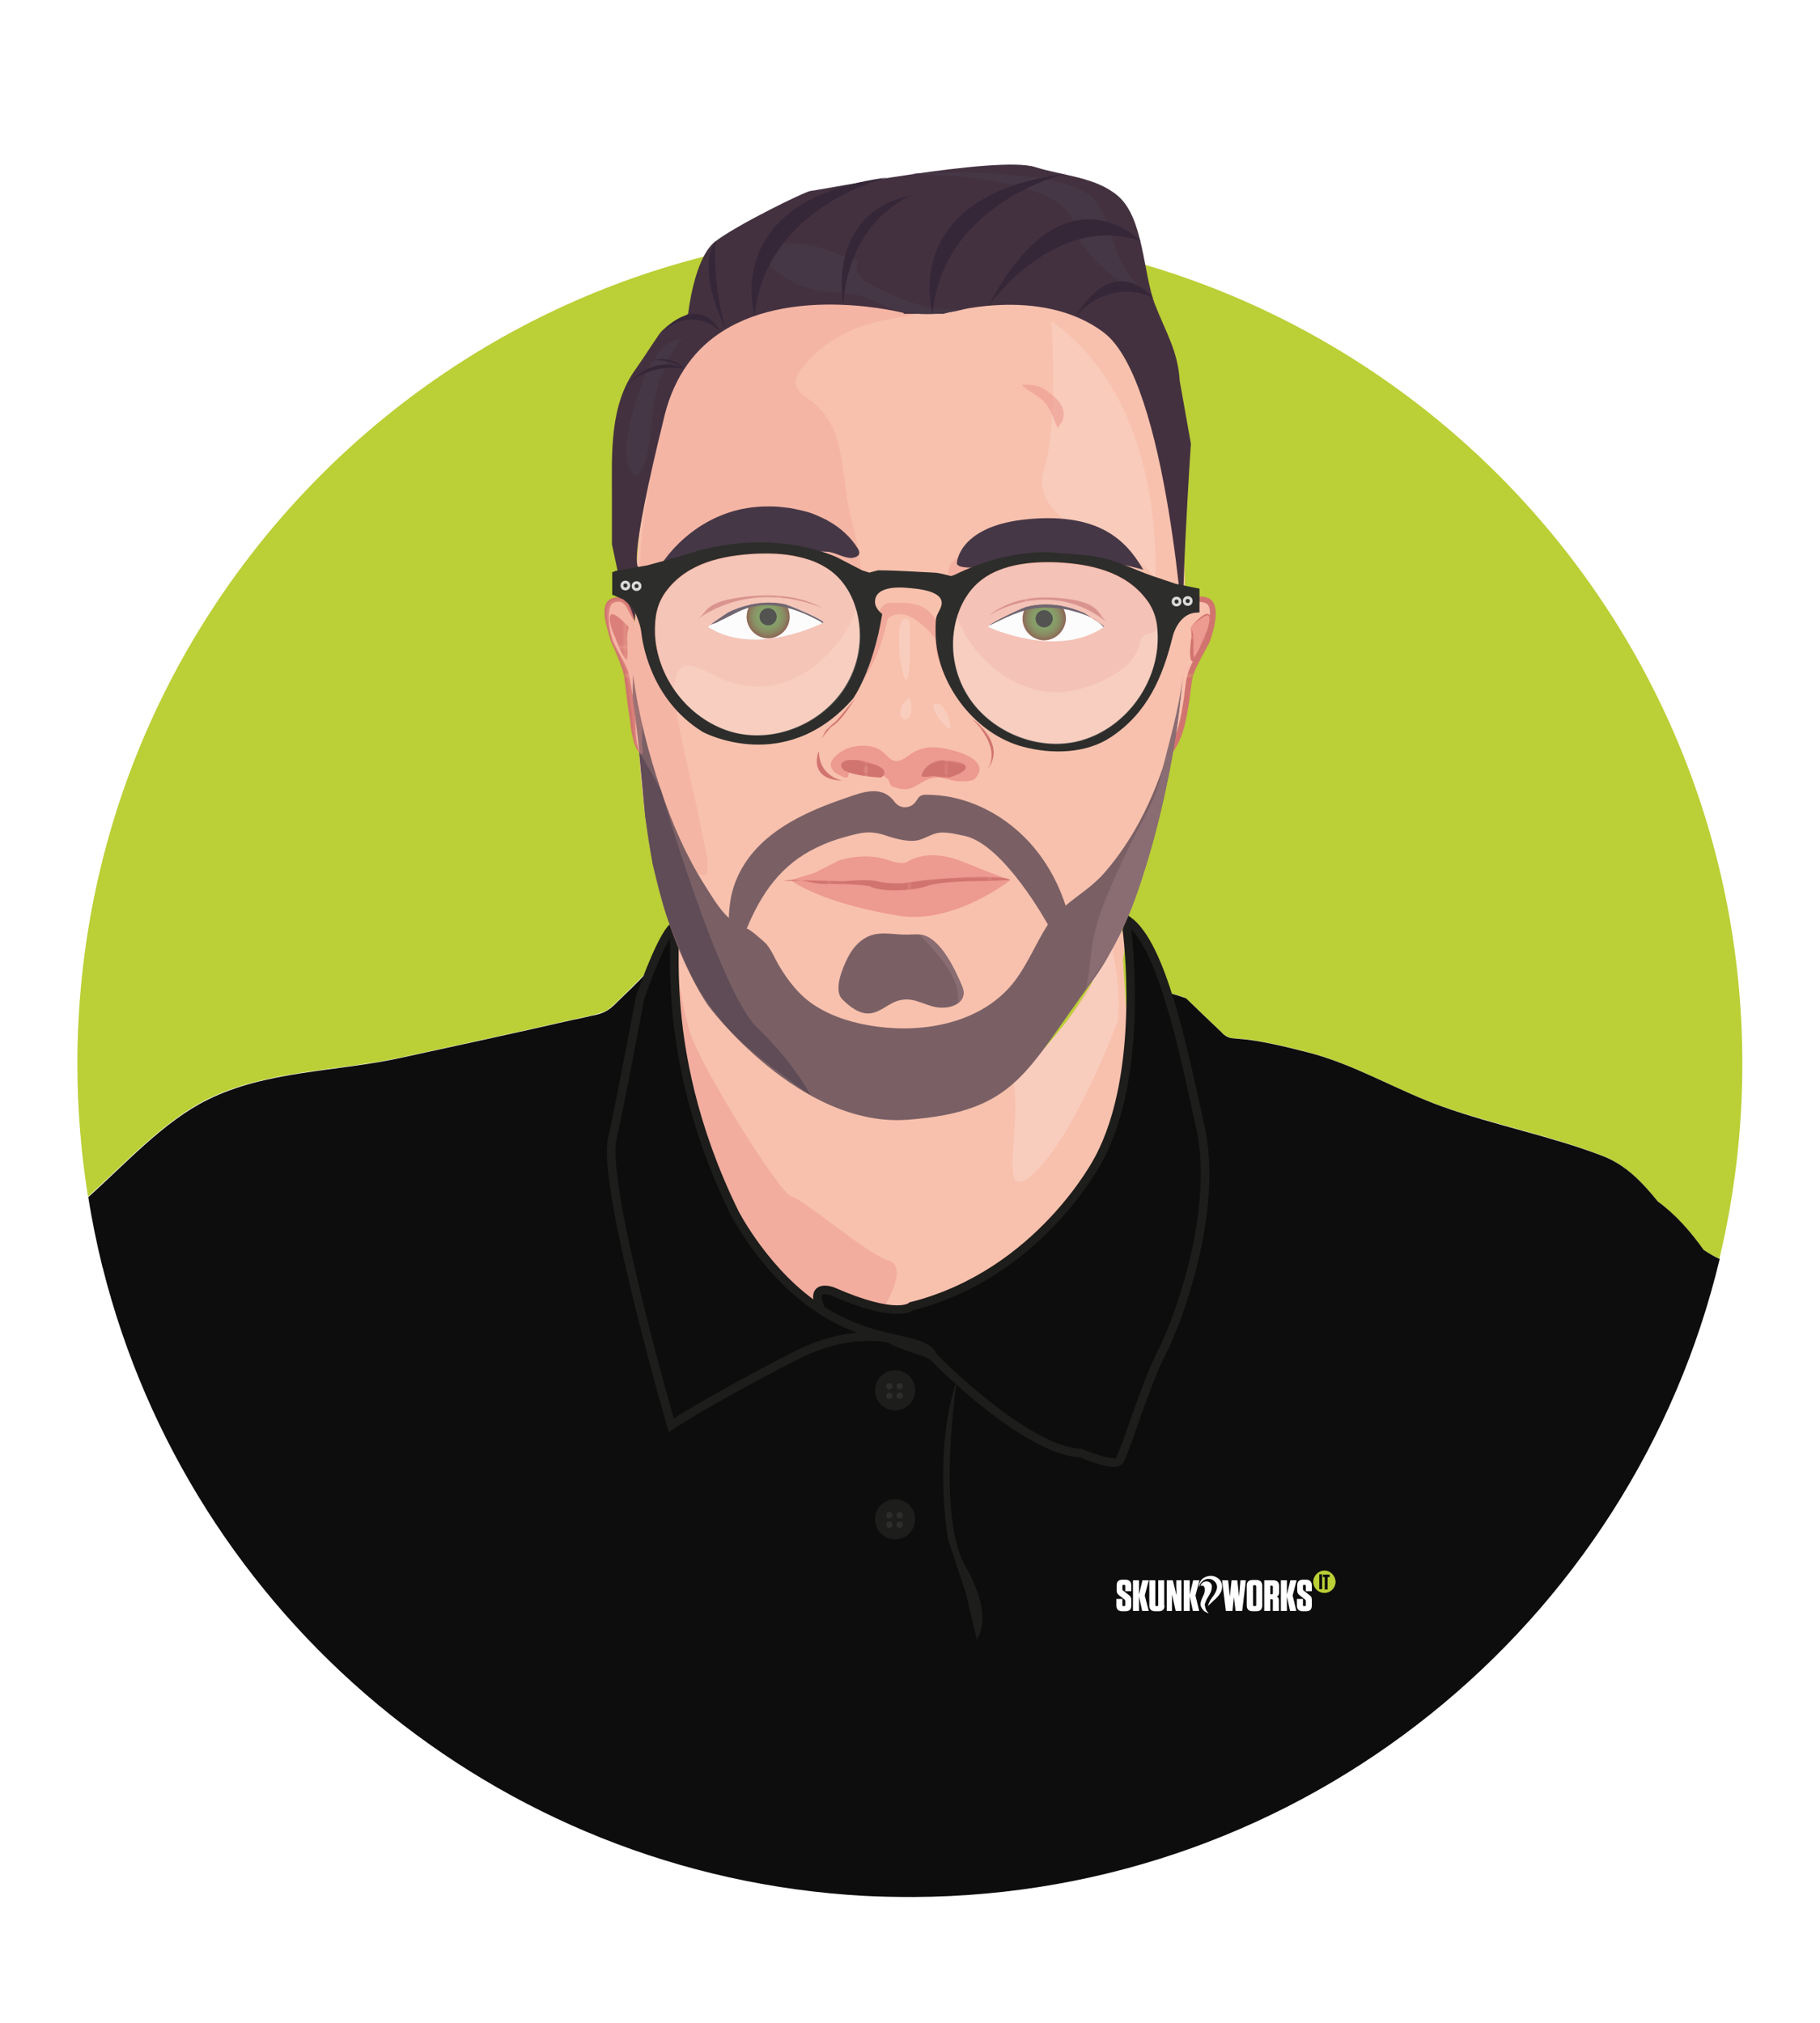
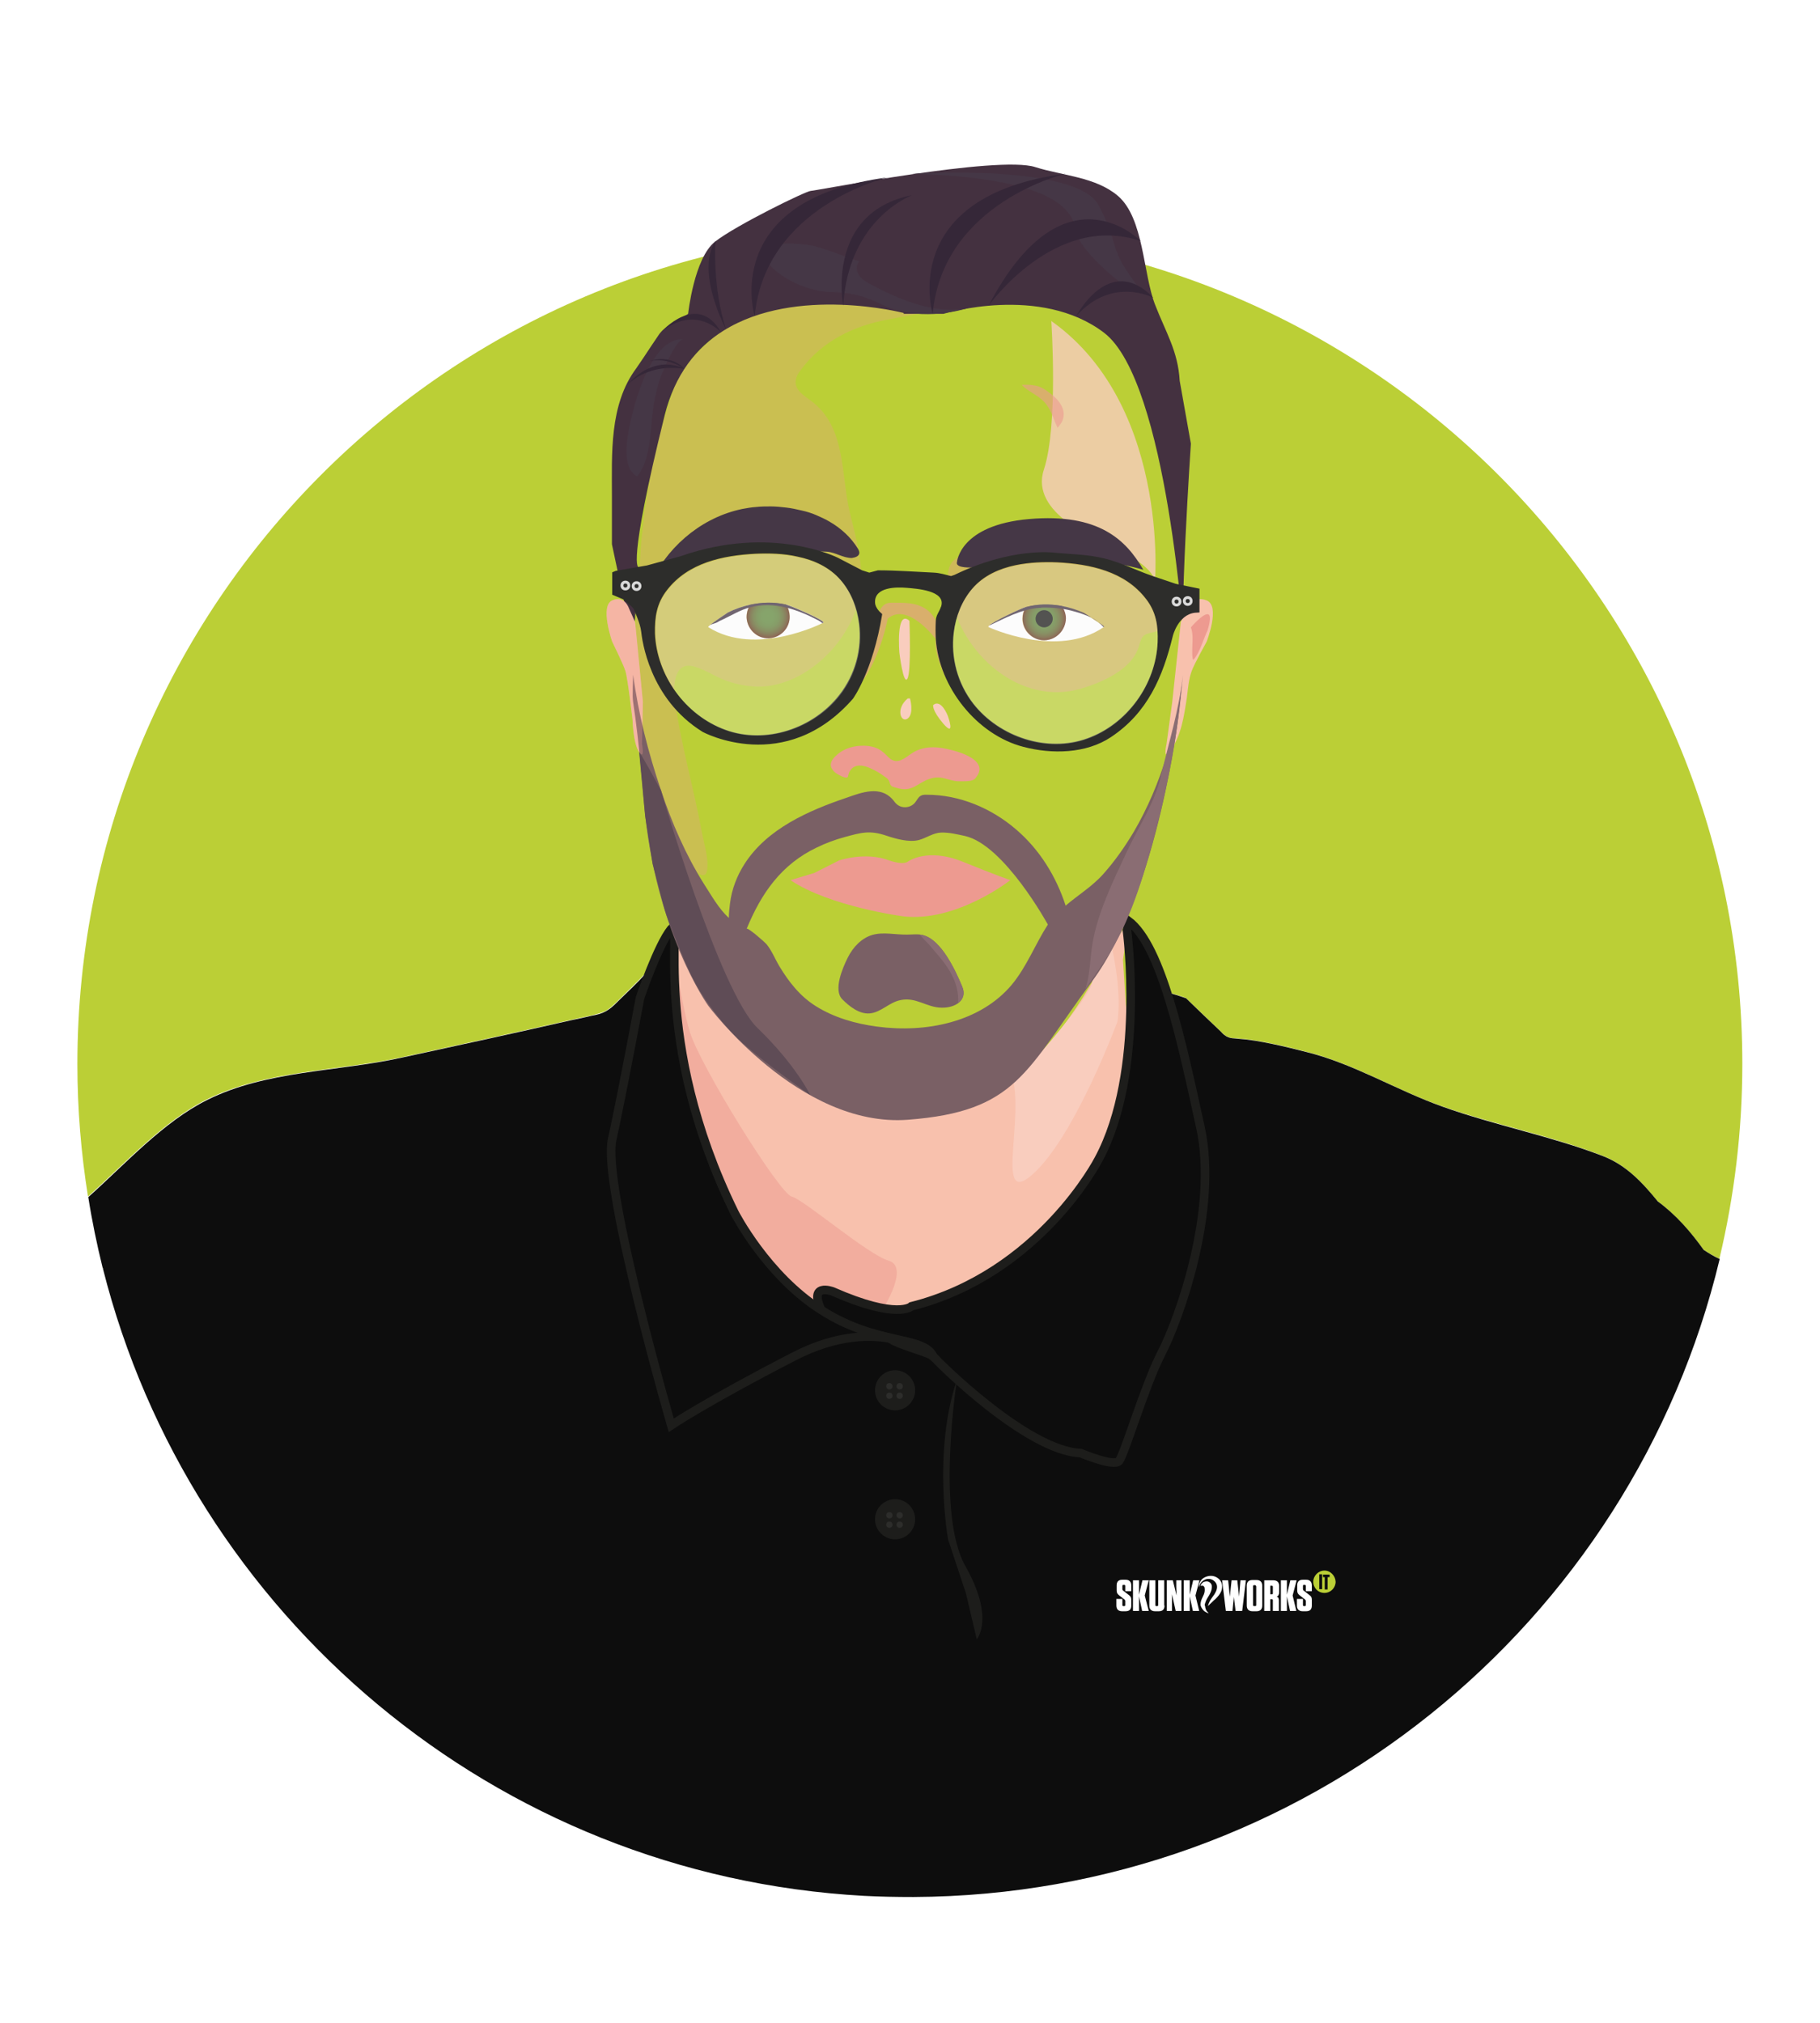
<svg xmlns="http://www.w3.org/2000/svg" xmlns:xlink="http://www.w3.org/1999/xlink" version="1.1" id="Layer_1" x="0px" y="0px" viewBox="0 0 635 705.9" style="enable-background:new 0 0 635 705.9;" xml:space="preserve">
  <style type="text/css">
	.st0{fill:none;}
	.st1{fill:#D1746F;}
	.st2{fill:#BBCF36;}
	.st3{fill:#F8C1AD;}
	.st4{opacity:0.4;fill:#ED9A90;}
	.st5{opacity:0.3;fill:#ED9A90;}
	.st6{opacity:0.5;fill:#ED9A90;}
	.st7{fill:#F9CDBE;}
	.st8{fill:#ED9A90;}
	.st9{fill:url(#SVGID_1_);}
	.st10{opacity:0.45;fill:#ED9A90;}
	.st11{fill:#FFFFFF;}
	.st12{fill:#F19486;}
	.st13{fill:url(#SVGID_00000111873812827902287640000013131179179684786604_);}
	.st14{fill:#231E34;}
	.st15{fill:#1D1D1B;}
	.st16{fill:#ECECEC;}
	.st17{fill:url(#SVGID_00000030486309160507945660000002711646284275992973_);}
	.st18{fill:url(#SVGID_00000071553504026410546050000015198844127710421134_);}
	.st19{fill:url(#SVGID_00000042718050533974951410000012819229185696561342_);}
	.st20{fill:#352738;}
	.st21{fill:#1F1C33;}
	.st22{fill:#443140;}
	.st23{opacity:0.25;}
	.st24{fill:#F5F5F5;}
	.st25{fill:#D9D9D9;}
	.st26{fill:url(#SVGID_00000096762854573151324270000012596407345891767690_);}
	.st27{fill:url(#SVGID_00000013163838521925617790000002701919667620556197_);}
	.st28{fill:url(#SVGID_00000162321437263641612030000006702041412139709326_);}
	.st29{fill:url(#SVGID_00000075877605623603525810000006849746801915090876_);}
	.st30{fill:url(#SVGID_00000046336505675134407010000016463226471881722031_);}
	.st31{fill:url(#SVGID_00000064330463385622602390000017539863490371056797_);}
	.st32{fill:url(#SVGID_00000129166478962152438320000005837591251601806489_);}
	.st33{fill:url(#SVGID_00000176747658805720612300000005329899787206350773_);}
	.st34{fill:#7A6065;}
	.st35{opacity:0.58;fill:#443140;}
	.st36{fill:#0D0D0D;}
	.st37{fill:#2D2D2B;}
	.st38{fill:#453746;}
	.st39{opacity:0.22;fill:#F8C1AD;}
	.st40{fill:#5F4C56;}
	.st41{fill:#C4615F;}
	.st42{fill:url(#SVGID_00000163066594821442371490000014211125191714954925_);}
	.st43{fill:#443D3D;}
	.st44{opacity:0.6;fill:#ED9A90;}
	.st45{fill:url(#SVGID_00000112614863982585351680000006048560594627840934_);}
	.st46{fill:url(#SVGID_00000036930759105128743860000018346481371574377346_);}
	.st47{fill:url(#SVGID_00000129184950520700920380000013695675964783174050_);}
	.st48{fill:#5F5452;}
	.st49{opacity:0.64;}
	.st50{fill:#503C40;}
	.st51{fill:url(#SVGID_00000082348838627494678060000009816894939535778694_);}
	.st52{fill:url(#SVGID_00000003074608656673274650000009303304848936007055_);}
	.st53{fill:url(#SVGID_00000042700500457555724340000009019703823333959353_);}
	.st54{fill:#E9E9E9;}
	.st55{fill:url(#SVGID_00000011003195918099760510000011065215568599552169_);}
	.st56{fill:url(#SVGID_00000087399703289469348330000003357044794161673372_);}
	.st57{fill:url(#SVGID_00000147911659069917689760000003148456813650895788_);}
	.st58{fill:url(#SVGID_00000078739843567515381570000007960276840105881223_);}
	.st59{fill:url(#SVGID_00000057850609899540222510000010052730942005293743_);}
	
		.st60{fill:url(#SVGID_00000030471126360675144450000011050797343416138424_);stroke:url(#SVGID_00000047040324602288650340000010089664395791100072_);stroke-miterlimit:10;}
	
		.st61{fill:url(#SVGID_00000124869591851841428100000003006255466275151012_);stroke:url(#SVGID_00000173879965680559975340000006436583520155440302_);stroke-miterlimit:10;}
	
		.st62{fill:url(#SVGID_00000106865199113658902420000001409331424630100105_);stroke:url(#SVGID_00000007422993833046863490000003523591611797279423_);stroke-miterlimit:10;}
	.st63{fill:url(#SVGID_00000076587784400675747070000002593074337094175368_);}
	.st64{fill:#4A373B;}
	.st65{fill:#312325;}
	.st66{opacity:0.48;fill:#ED9A90;}
	.st67{fill:#7D6D60;}
	.st68{opacity:0.5;}
	.st69{fill:url(#SVGID_00000173850577944163118890000007186709804785831067_);}
	.st70{fill:url(#SVGID_00000041990687239381743830000008322961043126891958_);}
	.st71{fill:url(#SVGID_00000118398047782547711850000002968811006030309014_);}
	.st72{fill:url(#SVGID_00000057132049772797164630000017381528527756218292_);}
	.st73{fill:url(#SVGID_00000158731376440336740980000012951968408655669925_);}
	.st74{fill:url(#SVGID_00000182517978257078170550000010456109425198801542_);}
	.st75{fill:url(#SVGID_00000132070250889492224680000009124816337831791514_);}
	.st76{fill:url(#SVGID_00000106840577246879818490000010931324389694039726_);}
	.st77{fill:url(#SVGID_00000019660084390004130740000008312281636267720357_);}
	.st78{fill:url(#SVGID_00000083073402399307578700000014280225409534210732_);}
	.st79{fill:url(#SVGID_00000170264181278453080930000003535294908200877487_);}
	.st80{fill:url(#SVGID_00000109713922532978717360000006294727945779495340_);}
	.st81{opacity:0.35;fill:#634E42;}
	.st82{fill:#665549;}
	.st83{fill:#8C7E73;}
	.st84{opacity:0.23;fill:#665549;}
	.st85{fill:url(#SVGID_00000165931355586868295140000008503628045634915984_);}
	.st86{fill:url(#SVGID_00000111907794016460679610000010581475746520652990_);}
	.st87{fill:url(#SVGID_00000082368106638730095330000011271699330680599690_);}
	.st88{fill:url(#SVGID_00000130609523539030162240000014939876681082768032_);}
	.st89{opacity:0.8;fill:#F9CDBE;}
	.st90{fill:url(#SVGID_00000121987368675171856020000003128524149260760754_);}
	.st91{fill:url(#SVGID_00000105395997798109255260000013718972543413176493_);}
	.st92{fill:none;stroke:url(#SVGID_00000128457491387549095040000012728606832917212842_);stroke-width:2;stroke-miterlimit:10;}
	.st93{fill:url(#SVGID_00000129893153516790784400000001920699452979269806_);}
	.st94{fill:url(#SVGID_00000097481842342684517400000000530596089387775671_);}
	.st95{opacity:0.54;fill:#FFFFFF;}
	.st96{fill:url(#SVGID_00000160188881635912887060000014358913320236022172_);}
	.st97{fill:url(#SVGID_00000005977762418055409310000017898509811127490441_);}
	.st98{fill:url(#SVGID_00000014606900473091681240000006397134417691457439_);}
	
		.st99{fill:url(#SVGID_00000183928101982016859810000015949018137014435496_);stroke:url(#SVGID_00000011020423731989606040000016333242725376929152_);stroke-miterlimit:10;}
	
		.st100{fill:url(#SVGID_00000151535759490737435150000001238198982605973891_);stroke:url(#SVGID_00000145027802716950248720000004919555785580366003_);stroke-miterlimit:10;}
	.st101{fill:#35A8E0;}
	.st102{fill:#0D0D0D;stroke:#1D1D1B;stroke-width:3;stroke-miterlimit:10;}
	.st103{fill:#8A6D73;}
	.st104{fill:none;stroke:#D9D9D9;stroke-miterlimit:10;}
	.st105{opacity:0.25;fill:#F5F5F5;}
	.st106{fill:url(#SVGID_00000170257525161491984880000013592477068850186418_);}
	.st107{fill:url(#SVGID_00000053547517536809175160000011783207933652088983_);}
	.st108{fill:#F7BBB0;}
	.st109{opacity:0.7;fill:#F9CDBE;}
	.st110{fill:url(#SVGID_00000078004285273732845780000001719241913324468154_);}
	.st111{fill:url(#SVGID_00000054225347356833320790000012626757169496515506_);}
	.st112{fill:none;stroke:#C6AF8D;stroke-linecap:round;stroke-miterlimit:10;}
	.st113{fill:none;stroke:#C6AF8D;stroke-linecap:round;stroke-miterlimit:10;stroke-dasharray:1.999,1.999;}
	.st114{fill:#C6AF8D;}
	.st115{fill:#E5D4BD;}
	.st116{fill:#5F473B;}
	.st117{fill:url(#SVGID_00000007394848482619989030000017492320163670993079_);}
	.st118{opacity:0.8;fill:#FFFFFF;}
	.st119{fill:url(#SVGID_00000100374054827226069060000011432154572318898054_);}
	.st120{fill:url(#SVGID_00000132056962693030634430000016719427113405166980_);}
	
		.st121{fill:url(#SVGID_00000180351568930509865680000014282786931606535614_);stroke:url(#SVGID_00000090263464550699338510000009571867850765997467_);stroke-miterlimit:10;}
	.st122{fill:url(#SVGID_00000164514349799153958790000009721352091220558750_);}
	
		.st123{fill:url(#SVGID_00000166661804932669936830000018000250346410892702_);stroke:url(#SVGID_00000044163207681834884450000004150238135203630521_);stroke-miterlimit:10;}
	.st124{fill:#9C7357;}
	.st125{fill:#8F6B50;}
	.st126{fill:#795C4D;}
	.st127{fill:#B19279;}
	.st128{fill:url(#SVGID_00000091695983871312656360000008266511841088737702_);}
	.st129{fill:url(#SVGID_00000058565673711492853950000008421795294978924444_);}
	.st130{fill:url(#SVGID_00000153704039741920284720000007006092351476365239_);}
	.st131{opacity:0.2;fill:#ED9A90;}
	.st132{opacity:0.37;}
	.st133{fill:url(#SVGID_00000003105505114090015150000012246167680855337090_);}
	.st134{opacity:0.66;fill:#ED9A90;}
	.st135{opacity:0.49;fill:#ED9A90;}
	.st136{fill:#C49182;}
	.st137{opacity:0.25;fill:#F9CDBE;}
	.st138{fill:url(#SVGID_00000090975213295162875360000007378903840165959555_);}
	.st139{opacity:0.5;fill:#F9CDBE;}
	.st140{opacity:0.28;fill:#F9CDBE;}
	.st141{opacity:0.37;fill:#ED9A90;}
	.st142{opacity:0.19;fill:#ED9A90;}
	.st143{opacity:0.23;fill:#ED9A90;}
	.st144{opacity:0.78;fill:#ED9A90;}
	.st145{fill:none;stroke:#E6DAE5;stroke-linecap:round;stroke-linejoin:round;stroke-miterlimit:10;stroke-dasharray:1,1;}
	.st146{fill:url(#SVGID_00000163763342768556446220000009018229150003683973_);}
	.st147{fill:url(#SVGID_00000113347416369421186410000004528521705510796968_);}
	.st148{fill:url(#SVGID_00000110451129081314958710000001017291239631045562_);}
	.st149{fill:url(#SVGID_00000065052913512840315990000001418315564293828754_);}
	.st150{fill:url(#SVGID_00000078004738825734989840000004865971213916710806_);}
	.st151{fill:url(#SVGID_00000086681247786437393250000017152884917997827968_);}
	.st152{fill:url(#SVGID_00000115485892397340237490000010031646696029724338_);}
	.st153{fill:url(#SVGID_00000108297228013231130260000001771620096616725397_);}
	.st154{fill:#DCB39B;}
	.st155{fill:#C3A089;}
	.st156{fill:#E7BD9B;}
	.st157{opacity:0.57;fill:#ED9A90;}
	.st158{fill:url(#SVGID_00000156569803017431928710000016646451184598353553_);}
	.st159{fill:#E2B1A2;}
	.st160{opacity:0.41;fill:#ED9A90;}
	.st161{fill:url(#SVGID_00000175296043092348588990000010296595117089497243_);}
	.st162{fill:url(#SVGID_00000065047455192272975260000005866798926651106227_);}
	.st163{fill:url(#SVGID_00000165225492972099202560000009039548285385252999_);}
	.st164{opacity:0.59;fill:#ED9A90;}
	.st165{fill:url(#SVGID_00000155112513220683190830000003383610188282704807_);}
	.st166{fill:url(#SVGID_00000039827250328668791110000010059392549930290571_);}
	.st167{opacity:0.15;fill:#ED9A90;}
	.st168{fill:url(#SVGID_00000052790210475612157340000014377363568315272371_);}
	.st169{fill:url(#SVGID_00000093857021100388276710000016306896176037710211_);}
	.st170{fill:url(#SVGID_00000065051701728353221840000012545856981304872068_);}
	.st171{fill:none;stroke:url(#SVGID_00000039846933926446517680000008274488994039017903_);stroke-width:2;stroke-miterlimit:10;}
	.st172{fill:none;stroke:url(#SVGID_00000175322873192842072340000003009186456452994456_);stroke-width:2;stroke-miterlimit:10;}
	.st173{opacity:0.2;}
	.st174{fill:#594D3A;}
	.st175{fill:url(#SVGID_00000138551051698644292600000015739902638824250268_);}
	.st176{fill:none;stroke:url(#SVGID_00000096025005749714874950000014889745742789776291_);stroke-width:2;stroke-miterlimit:10;}
	.st177{opacity:5.000000e-02;fill:#594D3A;}
	.st178{opacity:0.21;fill:#594D3A;}
	.st179{opacity:0.15;fill:#594D3A;}
	.st180{opacity:7.000000e-02;fill:#594D3A;}
	.st181{fill:#8E646E;}
	.st182{fill:url(#SVGID_00000007399163985089575300000016745173446214826155_);}
	.st183{fill:url(#SVGID_00000075163772628041981260000011889113181237136771_);}
	.st184{opacity:0.45;fill:#EA8E8E;}
	.st185{fill:url(#SVGID_00000088850953423061998680000013183986318446455726_);}
	.st186{fill:url(#SVGID_00000060714986503480647850000001885742064879916978_);}
	.st187{fill:#0D0D0D;stroke:#1D1D1B;stroke-width:3;stroke-linecap:round;stroke-linejoin:round;stroke-miterlimit:10;}
	.st188{fill:#403829;}
	.st189{fill:#635642;}
</style>
  <pattern x="-2433.6" y="110.6" width="27.7" height="27.7" patternUnits="userSpaceOnUse" id="New_Pattern_Swatch_8" viewBox="0 -27.7 27.7 27.7" style="overflow:visible;">
    <g>
      <rect y="-27.7" class="st0" width="27.7" height="27.7" />
-       <rect y="-27.7" class="st1" width="27.7" height="27.7" />
    </g>
  </pattern>
  <g>
    <g>
      <path class="st2" d="M139.8,369c19.8-4.3,39.5-8.6,59.3-13.1c2.4-0.5,4.9-1.1,7.3-1.6c1.6-0.4,3.3-0.8,4.8-1.5    c1.5-0.8,2.7-2,3.9-3.1c0.1-0.1,0.3-0.3,0.4-0.4c3.2-3.2,6.8-6.6,9.8-9.8c0.5,1.7,0,3.5-0.3,5.1c-0.3,1.8-1,3.1-1.5,4.6    c-0.3,1-0.6,2.1-0.4,3.5c0.1,1.4,0.6,2.9,1.4,4.2l9.7,73.7l13,37.7l109.4-11.5l57.8-65.8l-7.3-44.8c2.1,0.5,4.4,1.2,6.6,2    c4,3.9,8.2,7.8,12.2,11.7c0.7,0.7,1.5,1.5,2.5,1.9c0.9,0.4,2,0.5,3,0.5c4.2,0.3,8.4,1,12.6,1.9c4,0.8,7.9,1.8,11.8,2.8    c16.5,4.1,31.4,13.4,47.3,19c18.4,6.5,37.9,10.2,56.1,17.3c8.2,3.2,13.8,9.3,19.1,15.8c6.4,4.8,11.5,10.6,16,16.9    c1.7,1.2,3.6,2.3,5.6,3.2c5.2-21.8,8-44.6,8-68c0-160.5-130.1-290.6-290.6-290.6S27,210.8,27,371.3c0,15.7,1.3,31.2,3.7,46.2    c13-11.6,26.3-26.3,41.5-33.9C92.8,373.4,117.5,373.8,139.8,369z" />
-       <path class="st3" d="M381.5,108.8c-3.4-3.4-7.1-6.4-11.1-9.1c-22.7-15.3-50.8-8-76.1-5c-22.4,2.7-44,9.5-56.2,30    c-6.1,10.1-9.1,21.7-11.3,33.2c-5,26.6-5.8,53.8-4.9,80.8c0.8,25.6,2.2,52.1,9.6,76.3c5.9,19.2,15.6,37,31.8,51.6    c16.4,14.8,40,23.1,62.1,19.9c22.5-3.2,38-20,49.7-38.6c3.6-5.7,6.9-11.6,10-17.7c16.9-33.3,25.7-70.7,27.8-107.9    C415.1,183.5,410.7,137.8,381.5,108.8z" />
      <path class="st8" d="M352.5,307.1c0,0-18.9,14.9-37.6,12.6c0,0-25.5-3.4-39.1-12.6l8.3-2.5l8.7-4.4c0,0,9.1-3.1,17.4,0    c0,0,4.8,1.8,6.6,0.4c0,0,6.7-4.9,18.9,0C347.8,305.5,352.5,307.1,352.5,307.1z" />
      <pattern id="SVGID_1_" xlink:href="#New_Pattern_Swatch_8" patternTransform="matrix(1 0 0 0.848 -76.622 -1093.282)">
		</pattern>
      <path class="st9" d="M273.3,307.4l9.2-0.2l11.8,0.3c0,0,8.6-0.9,11.7,0c3.1,0.9,8.9,0.7,8.9,0.7l8.1-1.1c0,0,25.2-2.5,29.6-0.1    c0,0-7.3,0.4-9.1,0.4c-1.8,0-15.3,0-20.2,1.8c-5,1.8-16.3,2.1-19.9,0c0,0-4.5-0.9-16-0.8C283.4,308.5,278.9,306.2,273.3,307.4z" />
      <path class="st3" d="M392.8,350.4l-1-15.5l2-13.5l-5.9,8.8c-3.1,6-6.4,11.9-10,17.7c-11.7,18.5-27.2,35.3-49.7,38.6    c-22.1,3.2-45.7-5.1-62.1-19.9c-16.2-14.6-25.9-32.4-31.8-51.6c-0.1,2.4-0.1,5.6-0.1,9.3c0.2,22.5,3.5,66.1,24.2,102.6l13.2,19.1    l3.8,2.6l2.6,1.9l0.2,0.4l6.2,5.1v-5.2l6.1-0.3l17.6,6.1v0l4.3,0.7c0,0,27.1-6.8,41.2-18.6c14.1-11.8,32.3-31.7,35.8-50.3    S395.7,372.8,392.8,350.4z" />
      <path class="st6" d="M310.1,439.9c-7.3-2.1-29.7-21.4-33.9-22.4c-4.2-1-31.8-45.4-35.5-57.4c-3.6-11.9-6.5-35.3-6.5-35.8    c0.2,22.5,3.5,66.1,24.2,102.6l13.2,19.1l3.8,2.6l2.6,1.9l0.2,0.4l6.2,5.1v-5.2l6.1-0.3l17.6,6.1l0,0    C308.1,456.7,317.4,442,310.1,439.9z" />
      <path class="st5" d="M320.2,109.5c-3.4,0.7-7,1.3-10.5,2c-11.9,2.2-22.7,7.5-30.1,17.3c-1.1,1.4-2.1,3-2,4.8    c0.2,2.8,3,4.5,5.3,6.2c12.4,9.1,10.4,25.6,13.6,39c2.2,9.1,4.9,18.3,3.7,27.5c-1.1,7.8-5.1,15.1-10.4,20.9    c-5.1,5.5-11.5,9.8-18.8,11.6c-5.6,1.4-11.3,0.8-16.8-1c-4.1-1.3-7.7-4-11.9-5.2c-7.3-2.2-7.5,7.1-6.8,11.9    c2.1,15.5,6.6,30.6,9.4,46c0.8,4.3,2.4,8.8,1.8,13.2c-0.1,0.4-0.2,0.8-0.4,1.2c-0.8,0.9-2.3,0.3-3.1-0.6c-1.2-1.2-2-2.8-2.8-4.4    c-5.4-10.7-10.9-21.5-14.4-33c-3.6-11.9-3.3-24.2-4.9-36.4l2.6-41.2l1.2-11l3.6-21.9c0,0,6.7-21.4,6.7-21.4    c1.9-6.1,8.1-12.2,12.7-16.3c9.8-8.6,22.4-13.3,35.3-14.5C294.6,103.2,309.8,104,320.2,109.5z" />
      <path class="st8" d="M319.4,262.1c4.7-2.3,9.7-1.3,14.7,0.2c3.8,1.2,10.4,4.1,6.4,9c-0.2,0.3-0.4,0.5-0.7,0.7    c-1.2,0.7-3.5,0.6-4.9,0.6c-2.4,0.1-4.5-1-6.9-1.3c-2-0.2-4,0.4-5.8,1.4c-1.4,0.7-2.7,1.7-4.1,2.2c-2.2,0.9-4.2,0.4-6.3-0.3    c-0.3-0.1-0.7-0.2-0.9-0.5c-0.5-0.5-0.4-1.2-0.8-1.8c-0.4-0.7-1.1-1.1-1.7-1.5c-1.3-1-2.7-1.8-4.2-2.5c-7.5-3.7-8.3,2.4-8.3,2.5    c-0.2,1.6-4.3-1-4.7-1.4c-0.5-0.5-0.9-1-1.2-1.7c-0.6-1.7,0.8-3.3,2-4.3c2.6-2.4,6.2-3.3,9.7-3.2c2.2,0.1,4.4,0.6,6.1,2    c1.1,0.8,1.9,1.9,3,2.7c2.6,1.7,4.9-0.4,7.1-1.9C318.3,262.7,318.9,262.4,319.4,262.1z" />
      <pattern id="SVGID_00000132052588834654369490000007431446578730594707_" xlink:href="#New_Pattern_Swatch_8" patternTransform="matrix(-1 -4.489700e-11 -4.489700e-11 1 -10839.984 31.717)">
		</pattern>
      <path style="fill:url(#SVGID_00000132052588834654369490000007431446578730594707_);" d="M298.4,243.7c0,0-4.5,7.2-7.1,9    c-2.6,1.7-4.5,5-4.5,5s0.4-1.1,1.1-2.4c0.7-1.3,3.8-3.6,3.8-3.6L298.4,243.7z" />
      <path class="st7" d="M317.3,216.6c0,0,0.7,17.7-0.7,20.2s-2.8-9-2.8-9S312.5,212.4,317.3,216.6z" />
      <path class="st7" d="M317.5,243.7c0,0,1.5,5.3-0.8,7c-2.3,1.7-4.4-3.3,0-7" />
      <path class="st7" d="M330.7,249.8c0,0-2.3-6.1-5.1-3.8c0,0-0.6,1.7,3.6,6.6C333.5,257.5,330.7,249.8,330.7,249.8z" />
      <path class="st4" d="M331.7,207.7c3.5,20.2,24.1,38.8,45.4,32.6c7.4-2.2,17.7-6.6,20.2-14.6c0.4-1.2,0.6-2.5,1.4-3.5    c1.5-1.9,4.6-1.1,5.9-2.7c2.3-3-2.8-9.3-4.3-11.7c-2.7-4.2-5.8-8.2-9.7-11.5c-7.2-6.1-14.7-6.7-23.7-7.1c-6.7-0.3-13.5,0.5-20,1.9    c-4.2,0.9-12.6,1.5-15.1,5.6C329.9,199.8,331.1,204.4,331.7,207.7z" />
      <path class="st89" d="M366.8,112c0,0,2.5,36.5-2.6,51.9s19.7,24.6,19.7,24.6s19.4,8.5,19,14.8S410,142.6,366.8,112z" />
      <path class="st22" d="M315.3,109.2c0,0-37.5-9.7-62.9,6.2c-9.3,5.8-16.9,15.1-20.5,29.5c-13.3,53.7-9.1,53-9.1,53l-2,28.6l-2.7-15    l-4.6-21.6c0,0,0-16.1,0-16.5c0-14.9-1-32.2,8.5-44.9c1.8-2.6,3.6-5.3,5.3-7.9c0.9-1.3,1.8-2.7,2.7-4c0.7-1,1.9-1.9,3-2.6    c1.4-0.9,2.5-2,4-2.9c0.3-0.2,3.1-1.3,3.1-1.7c0,0,2.1-19.4,9.4-25.1c7.3-5.7,31.8-17.7,33.4-17.7c1.6,0,65.3-12.5,78.3-8.3    c9.4,3,21.1,3.4,28.9,10.1c9,7.8,8.7,27.1,12.9,37.9c3.8,9.8,8,16.2,8.6,26.6l3.9,21.9c0,0-4.3,64.1-2.2,71.4    c0,0-5.8-93.1-28.1-110.1s-56-6.6-56-6.6H315.3z" />
      <path class="st44" d="M356.5,134.3c2,2.2,5.5,3.5,7.7,5.8c2.7,2.9,3.2,5.9,4.8,9.2c0.6-0.9,1.5-1.8,1.8-2.8    c1.3-3.8-1.5-7.1-4.3-9.2c-1.7-1.3-3.4-2.5-5.5-2.8C359.5,134.2,358,134.2,356.5,134.3z" />
      <path class="st7" d="M389.9,356.4c0,0-14.1,38.1-28.4,52.2c-14.4,14.1-4.9-14.4-7.8-30.7c-2.9-16.3,0,0,0,0s28-30.5,27.4-35.7    c-0.5-5.2,6.7-12.1,6.7-12.1S391.5,345,389.9,356.4z" />
      <path class="st44" d="M326.5,223c0,0-9.8-13.2-16.8-7.1c0,0-0.8,4.8-3.3,11.3c-2.5,6.5-5.4,10.3-5.4,10.3s5-19.9,5.3-22.1    c0.3-2.2,1.5-5.2,4.7-5.1c3.2,0.1,9.3-0.6,13.3,3.2c3.9,3.8,3.8,9.2,3.8,9.2l1.7,13.4C329.8,236.1,325.9,228.2,326.5,223" />
      <g>
        <polygon class="st8" points="308.1,456.7 308.1,456.7 308.1,456.7    " />
        <polygon class="st8" points="275.4,448.6 278.2,451 278,450.6    " />
      </g>
      <path class="st3" d="M219.4,212.2c0,0-1.5-4.6-5.8-2.7c-4.4,1.9,0,14.4,0,14.4s3.9,7.9,4.6,10.2c0.8,2.3,2.5,17.1,2.5,17.1    s0.2,8.2,2.3,11.2c2.1,3,1-2.8,1-2.8l0.3-14.7l-2.7-27.8L219.4,212.2z" />
      <g>
        <pattern id="SVGID_00000089542490349658780220000001334305024010485178_" xlink:href="#New_Pattern_Swatch_8" patternTransform="matrix(-1 -4.489700e-11 -4.489700e-11 1 -11049.496 -42.322)">
			</pattern>
        <path style="fill:url(#SVGID_00000089542490349658780220000001334305024010485178_);" d="M221.5,217.1c-0.9-1.5-1.8-3.1-2.6-4.6     l0-0.1c-0.3-0.7-0.9-1.5-1.5-1.9c-0.6-0.5-1.3-0.6-2.1-0.5c-0.4,0-0.8,0.1-1.1,0.3c-0.4,0.1-0.6,0.3-0.8,0.5     c-0.4,0.5-0.7,1.3-0.8,2.1c-0.3,1.7-0.2,3.6,0,5.4c0.2,1.9,0.7,3.7,1.3,5.5l0,0c1,2.1,2.2,4.2,3.3,6.3c0.6,1.1,1.1,2.1,1.6,3.2     c0.5,1.2,0.7,2.4,0.9,3.6c0.4,2.4,0.9,4.7,1.2,7c0.3,2.4,0.6,4.7,0.8,7.1l0,0.1l0,0c0,1.9,0.1,3.8,0.2,5.7     c0.1,0.9,0.2,1.9,0.4,2.8c0.2,0.9,0.4,1.9,0.8,2.7l-0.2,0.1c-0.7-0.8-1.1-1.7-1.4-2.6c-0.4-0.9-0.6-1.9-0.8-2.8     c-0.5-1.9-0.7-3.8-0.9-5.8l0,0.1c-0.4-2.3-0.7-4.7-1-7c-0.3-2.3-0.5-4.7-0.9-7c-0.2-1.2-0.3-2.3-0.6-3.3     c-0.4-1.1-0.8-2.2-1.2-3.3c-0.9-2.2-1.7-4.4-2.8-6.5l0,0l0,0c-0.6-1.8-1.1-3.6-1.6-5.5c-0.5-1.9-0.9-3.8-0.8-5.8     c0.1-1,0.3-2.1,1.1-3.1c0.2-0.2,0.5-0.4,0.7-0.6c0.3-0.2,0.6-0.3,0.8-0.4c0.5-0.2,1-0.3,1.6-0.4c1.1-0.1,2.4,0.3,3.2,1.1     c0.8,0.8,1.3,1.7,1.7,2.7l0-0.1c0.6,1.7,1.2,3.3,1.6,5L221.5,217.1z" />
      </g>
      <pattern id="SVGID_00000147918816714183420620000006025940194493929890_" xlink:href="#New_Pattern_Swatch_8" patternTransform="matrix(-1 -4.489700e-11 -4.489700e-11 1 -10839.984 31.717)">
		</pattern>
      <path style="fill:url(#SVGID_00000147918816714183420620000006025940194493929890_);" d="M219.4,218.9c0,0-3.9-4.6-5.8-4.6    c-1.9,0,0,5.7,0,5.7c1.5,3.1,2.6,7.5,4.8,10.1c0.7,0.8,0.5-4.3,0.5-4.4C218.8,223.6,218.6,221,219.4,218.9" />
      <path class="st3" d="M414.4,212.2c0,0,1.7-4.6,6.6-2.7c4.9,1.9,0,14.4,0,14.4s-4.4,7.9-5.2,10.2c-1.1,2.9-1.3,6.3-1.7,9.3    c-1,6.4-1.9,13.5-6.1,19c-2.3,3-1-2.8-1-2.8l2-14.7L412,217L414.4,212.2z" />
      <pattern id="SVGID_00000172442696827490724070000004857382697897336247_" xlink:href="#New_Pattern_Swatch_8" patternTransform="matrix(-1 -4.489700e-11 -4.489700e-11 1 -11049.496 -42.322)">
		</pattern>
      <path style="fill:none;stroke:url(#SVGID_00000172442696827490724070000004857382697897336247_);stroke-width:2;stroke-miterlimit:10;" d="    M414.4,212.2c0,0,1.7-4.6,6.6-2.7c4.9,1.9,0,14.4,0,14.4s-4.4,7.9-5.2,10.2c-1.1,2.9-1.3,6.3-1.7,9.3c-1,6.4-1.9,13.5-6.1,19" />
      <g>
        <path class="st8" d="M415.5,218.9c0,0,3.9-4.6,5.8-4.6c1.9,0,0,5.7,0,5.7c-1.5,3.1-2.6,7.5-4.8,10.1c-0.7,0.8-0.5-4.3-0.5-4.4     C416.1,223.6,416.3,221,415.5,218.9" />
        <pattern id="SVGID_00000049197550327847704530000001479656025696627619_" xlink:href="#New_Pattern_Swatch_8" patternTransform="matrix(1 0 0 1 29.01 0.391)">
			</pattern>
        <path style="fill:url(#SVGID_00000049197550327847704530000001479656025696627619_);" d="M415.4,218.9c1-1.2,2-2.3,3.2-3.3     c0.6-0.5,1.2-1,2-1.3c0.2-0.1,0.4-0.1,0.6-0.1c0.2,0,0.5,0,0.7,0.2c0.4,0.4,0.4,0.8,0.5,1.2c0.1,1.6-0.4,3.1-0.8,4.6     c-0.6,1.5-1.1,2.8-1.7,4.3c-0.5,1.4-1.1,2.9-1.9,4.3c-0.2,0.3-0.4,0.7-0.6,1c-0.1,0.2-0.2,0.3-0.4,0.5l-0.2,0.2     c0,0-0.1,0.1-0.2,0.2c-0.1,0-0.2,0.1-0.3,0.1c-0.1,0-0.3,0-0.4-0.1c-0.1,0-0.1-0.1-0.1-0.1l-0.1-0.1c0-0.1-0.1-0.1-0.1-0.1     c0-0.1-0.1-0.2-0.1-0.2c0-0.1-0.1-0.2-0.1-0.3c0-0.2-0.1-0.4-0.1-0.6c0-0.4,0-0.8-0.1-1.2c0-0.8,0-1.5,0.1-2.3l0.2-2.3     C415.8,221.9,415.8,220.4,415.4,218.9L415.4,218.9c0.8,1.4,1,3,1,4.6c0,0.8,0,1.6,0,2.3c0,0.7,0,1.5,0,2.3c0,0.4,0,0.8,0.1,1.1     c0,0.2,0,0.4,0.1,0.5c0,0.1,0,0.2,0.1,0.2c0,0.1,0.1,0.1-0.1-0.1c0,0-0.2-0.1-0.3,0c-0.1,0-0.1,0-0.1,0.1c0,0,0,0,0,0l0.2-0.2     c0.1-0.1,0.2-0.3,0.3-0.4c0.2-0.3,0.4-0.6,0.6-0.9c0.8-1.3,1.4-2.7,2-4.1c0.6-1.4,1.2-2.9,1.8-4.2c0.5-1.4,0.9-2.9,0.9-4.4     c0-0.3-0.1-0.7-0.3-0.9c-0.2-0.2-0.5-0.1-0.9,0c-0.7,0.2-1.3,0.7-1.9,1.1C417.6,216.7,416.5,217.8,415.4,218.9L415.4,218.9z" />
      </g>
      <pattern id="SVGID_00000035524732798857907210000001822434288357049491_" xlink:href="#New_Pattern_Swatch_8" patternTransform="matrix(-1 -4.489700e-11 -4.489700e-11 1 -10839.984 31.717)">
		</pattern>
      <path style="fill:url(#SVGID_00000035524732798857907210000001822434288357049491_);" d="M345,214.8c0,0,21-14.1,41.6,2.6    c-3.1-2.5-2.4-4.2-6.5-6.4c-2.8-1.5-8.3-2.2-11.4-2.4C360.3,207.9,351.7,209.4,345,214.8z" />
      <g>
        <path class="st11" d="M357.9,211.8c-0.8,1.2-1.2,2.6-1.2,4.1c0,4.1,3.4,7.5,7.5,7.5s7.5-3.4,7.5-7.5c0-1.7-0.5-3.2-1.5-4.4     c2.7,0.5,5.3,1.3,7.8,2.4c0.4,0.2,7.5,4.6,7.1,4.9c-16.2,11.2-40.2,0-40.2,0C343.8,218.1,356.1,212.4,357.9,211.8z" />
        <path class="st95" d="M364.3,223.4c-4.1,0-7.5-3.4-7.5-7.5c0-1.5,0.4-2.9,1.2-4.1c0,0,0.1,0,0.1,0c4-1.1,8.2-1.1,12.3-0.4     c0.9,1.2,1.5,2.8,1.5,4.4C371.8,220,368.4,223.4,364.3,223.4z" />
        <radialGradient id="SVGID_00000030451664592989665340000004754033350469433005_" cx="-4658.576" cy="215.896" r="7.511" gradientTransform="matrix(-1 0 0 1 -4294.323 0)" gradientUnits="userSpaceOnUse">
          <stop offset="0" style="stop-color:#618B3E" />
          <stop offset="0.309" style="stop-color:#61883D" />
          <stop offset="0.506" style="stop-color:#62803A" />
          <stop offset="0.672" style="stop-color:#647135" />
          <stop offset="0.821" style="stop-color:#675C2E" />
          <stop offset="0.956" style="stop-color:#6A4125" />
          <stop offset="1" style="stop-color:#6B3721" />
        </radialGradient>
        <path style="fill:url(#SVGID_00000030451664592989665340000004754033350469433005_);" d="M364.3,223.4c-4.1,0-7.5-3.4-7.5-7.5     c0-1.5,0.4-2.9,1.2-4.1c0,0,0.1,0,0.1,0c4-1.1,8.2-1.1,12.3-0.4c0.9,1.2,1.5,2.8,1.5,4.4C371.8,220,368.4,223.4,364.3,223.4z" />
      </g>
      <pattern id="SVGID_00000012462971859329230090000000179000375567887748_" xlink:href="#New_Pattern_Swatch_8" patternTransform="matrix(-1.061 3.990975e-02 3.140488e-02 0.835 -10925.912 -948.36)">
		</pattern>
      <path style="fill:url(#SVGID_00000012462971859329230090000000179000375567887748_);" d="M287.2,212.3c0,0-22.7-11-44,3.8    c3.2-2.2,2.4-3.6,6.7-5.6c2.9-1.4,8.8-2.2,12.1-2.5C270.7,207.2,279.9,208.1,287.2,212.3z" />
      <g>
        <path class="st11" d="M274.2,210.9c0.8,1.1,1.3,2.5,1.3,4c0.2,4.1-3.1,7.6-7.2,7.8s-7.6-3.1-7.8-7.2c-0.1-1.7,0.4-3.2,1.3-4.5     c-2.7,0.6-5.3,1.5-7.7,2.7c-0.4,0.2-7.4,4.9-7,5.1c16.6,10.6,40.1-1.5,40.1-1.5C288.5,216.7,276.1,211.4,274.2,210.9z" />
        <path class="st95" d="M268.3,222.7c4.1-0.2,7.4-3.6,7.2-7.8c-0.1-1.5-0.5-2.9-1.3-4c0,0-0.1,0-0.1,0c-4-0.9-8.2-0.8-12.3,0.1     c-0.9,1.3-1.3,2.8-1.3,4.5C260.7,219.6,264.2,222.9,268.3,222.7z" />
        <radialGradient id="SVGID_00000112634473754618185370000006487935446746823327_" cx="210.733" cy="308.789" r="7.511" gradientTransform="matrix(0.999 -3.759306e-02 3.759306e-02 0.999 45.84 -85.457)" gradientUnits="userSpaceOnUse">
          <stop offset="0" style="stop-color:#618B3E" />
          <stop offset="0.309" style="stop-color:#61883D" />
          <stop offset="0.506" style="stop-color:#62803A" />
          <stop offset="0.672" style="stop-color:#647135" />
          <stop offset="0.821" style="stop-color:#675C2E" />
          <stop offset="0.956" style="stop-color:#6A4125" />
          <stop offset="1" style="stop-color:#6B3721" />
        </radialGradient>
        <path style="fill:url(#SVGID_00000112634473754618185370000006487935446746823327_);" d="M268.3,222.7c4.1-0.2,7.4-3.6,7.2-7.8     c-0.1-1.5-0.5-2.9-1.3-4c0,0-0.1,0-0.1,0c-4-0.9-8.2-0.8-12.3,0.1c-0.9,1.3-1.3,2.8-1.3,4.5C260.7,219.6,264.2,222.9,268.3,222.7     z" />
      </g>
      <circle class="st15" cx="364.3" cy="215.9" r="3" />
      <path class="st38" d="M362.4,212.1c0.4,0,0.7,0,1.1-0.1c3.9-0.1,7.8,0.3,11.5,1.4c1.9,0.5,3.8,1.2,5.6,2c1.6,0.7,3.2,2,4.4,3.4    c0.1,0,0.1-0.1,0.2-0.1c0.4-0.3-6.7-4.7-7.1-4.9c-2.5-1.1-5.1-1.9-7.8-2.4c-4.1-0.7-8.3-0.7-12.3,0.4c0,0-0.1,0-0.1,0    c-1.7,0.5-11.7,5.2-12.8,6.5C350.6,215.7,356.3,212.6,362.4,212.1z" />
-       <circle class="st15" cx="268" cy="215.2" r="3" />
      <path class="st38" d="M250.8,216.8c0.5-0.2,1-0.5,1.5-0.7c3.1-1.5,6.1-3.3,9.4-4.2c8.3-2.2,16.4,0.7,23.7,4.5    c0.6,0.3,1.1,0.7,1.5,1c0.2-0.1,0.3-0.1,0.3-0.1c1.2-0.6-11.2-5.9-13.1-6.4c0,0-0.1,0-0.1,0c-4-0.9-8.2-0.8-12.3,0.1    c-2.7,0.6-5.3,1.5-7.7,2.7c-0.3,0.2-5,3.3-6.5,4.6c0.5-0.5,1.7-0.7,2.4-1C250.3,217.1,250.6,217,250.8,216.8z" />
      <path class="st38" d="M299.8,193.1c0.1-0.6-0.2-1.2-0.5-1.7c-2.4-3.9-5.9-7.1-9.9-9.4c-1.5-0.9-3.1-1.6-4.7-2.3    c-1.6-0.7-3.3-1.2-5.1-1.6c-1.7-0.4-3.5-0.8-5.3-1c-1.8-0.2-3.5-0.4-5.3-0.4c-1.7,0-3.5,0-5.2,0.2c-1.6,0.1-3.3,0.4-4.9,0.7    c-0.4,0.1-0.8,0.2-1.3,0.3c-13.7,3.3-25.5,13.6-31.1,26.7c10-7.7,22.7-11.3,35.4-12.4c6.3-0.5,12.6-0.5,18.9-0.1    c2.6,0.2,5.1,0.3,7.7,0.4c3,0.2,5.6,2.2,8.7,2.2C298.5,194.5,299.6,194.1,299.8,193.1z" />
      <path class="st38" d="M333.9,196.1c0,0,0.9-12.9,25.2-15c24.3-2.1,33.8,7.3,39.8,17.7c0,0-27.3-8.3-51.7-1.6    C347.3,197.3,332.8,199.6,333.9,196.1z" />
      <pattern id="SVGID_00000171718288787804473960000012448140054586128521_" xlink:href="#New_Pattern_Swatch_8" patternTransform="matrix(-1 -4.489700e-11 -4.489700e-11 1 -10839.984 31.717)">
		</pattern>
      <pattern id="SVGID_00000155104063236468072630000006708185288629965458_" xlink:href="#New_Pattern_Swatch_8" patternTransform="matrix(-1 -4.489700e-11 -4.489700e-11 1 -10839.984 44.108)">
		</pattern>
-       <path style="fill:url(#SVGID_00000171718288787804473960000012448140054586128521_);stroke:url(#SVGID_00000155104063236468072630000006708185288629965458_);stroke-miterlimit:10;" d="    M331.4,270.7c0,0,12.9-4-2.4-4.9c-2.7-0.2-6.2,1.9-6.9,4.7c1.1,0.2,2.3-0.1,3.5-0.2C327.2,270.3,330.1,271.1,331.4,270.7z" />
+       <path style="fill:url(#SVGID_00000171718288787804473960000012448140054586128521_);stroke:url(#SVGID_00000155104063236468072630000006708185288629965458_);stroke-miterlimit:10;" d="    M331.4,270.7c0,0,12.9-4-2.4-4.9c1.1,0.2,2.3-0.1,3.5-0.2C327.2,270.3,330.1,271.1,331.4,270.7z" />
      <pattern id="SVGID_00000030458962997165324400000016289832477882413989_" xlink:href="#New_Pattern_Swatch_8" patternTransform="matrix(-1 -4.489700e-11 -4.489700e-11 1 -10839.984 31.717)">
		</pattern>
      <pattern id="SVGID_00000166671117812364086280000016101954925605905595_" xlink:href="#New_Pattern_Swatch_8" patternTransform="matrix(-1 -4.489700e-11 -4.489700e-11 1 -10839.984 44.108)">
		</pattern>
      <path style="fill:url(#SVGID_00000030458962997165324400000016289832477882413989_);stroke:url(#SVGID_00000166671117812364086280000016101954925605905595_);stroke-miterlimit:10;" d="    M307.2,270.8c0,0,4.6-2.4-7.2-5c0,0-8.6-1.1-5.3,2.5C294.7,268.3,297.2,270.2,307.2,270.8z" />
      <g>
        <path class="st101" d="M223,352.6c0.1,1.4,0.6,2.9,1.4,4.2l-1-7.7C223.1,350.1,222.9,351.2,223,352.6z" />
        <g>
          <path class="st2" d="M35.7,442.2c0,0.1,0.1,0.3,0.1,0.4c0,0,0,0,0.1,0C35.8,442.4,35.7,442.3,35.7,442.2z" />
          <path class="st2" d="M317.5,661.9c0.4,0,0.7,0,1.1,0c-5.8,0-11.6-0.2-17.3-0.4C306.6,661.7,312.1,661.9,317.5,661.9z" />
          <path class="st36" d="M600,439.3c-2-0.9-3.8-2-5.6-3.2c-4.5-6.3-9.6-12.2-16-16.9c-5.3-6.5-10.9-12.6-19.1-15.8      c-18.1-7-37.7-10.7-56.1-17.3c-16-5.7-30.8-14.9-47.3-19c-3.9-1-7.9-2-11.8-2.8c-4.2-0.9-8.3-1.6-12.6-1.9c-1-0.1-2.1-0.1-3-0.5      c-1-0.4-1.8-1.1-2.5-1.9c-4.1-3.9-8.2-7.8-12.2-11.7c-2.3-0.8-4.5-1.5-6.6-2l7.3,44.8l-57.8,65.8l-109.4,11.5l-13-37.7      l-9.7-73.7c-0.8-1.3-1.3-2.8-1.4-4.2c-0.1-1.4,0.1-2.5,0.4-3.5c0.5-1.5,1.2-2.8,1.5-4.6c0.3-1.7,0.8-3.5,0.3-5.1      c-3,3.3-6.6,6.7-9.8,9.8c-0.1,0.1-0.3,0.3-0.4,0.4c-1.2,1.2-2.4,2.3-3.9,3.1c-1.5,0.8-3.1,1.2-4.8,1.5c-2.4,0.6-4.9,1.1-7.3,1.6      c-19.7,4.5-39.5,8.8-59.3,13.1c-22.3,4.9-47,4.4-67.6,14.7c-15.3,7.6-28.5,22.3-41.5,33.9c1.3,8.3,3,16.5,5,24.6      c0.1,0.1,0.1,0.2,0.2,0.3c0,0,0,0-0.1,0c30.5,121,136.8,211.8,265.5,218.9c5.7,0.3,11.5,0.4,17.3,0.4      C455.2,661.3,569.5,566.6,600,439.3z" />
        </g>
      </g>
      <path class="st102" d="M393.2,324.6c0,0,6.6,49.3-9.9,79.9c0,0-20.5,40-65.3,51.3c0,0-4.8,4.8-27.5-5.2c0,0-8.7-3.3-3.8,6.8    l9.5,6.9c0,0,12.7,1.4,14.9,3.1c2.2,1.7,14.1,4.9,14.6,5.9c0.5,1,32.5,33,51.3,33.7c0,0,11.6,4.9,13.4,2.8    c1.9-2.1,9-26.4,14.8-37.6c5.8-11.1,20.1-49.7,13.6-79c-6.4-29.2-13.5-63.2-25.1-71.9L393.2,324.6z" />
      <g>
        <circle class="st15" cx="312.3" cy="530.1" r="7" />
        <circle class="st37" cx="310.3" cy="528.7" r="1.1" />
        <circle class="st37" cx="313.9" cy="528.7" r="1.1" />
        <circle class="st37" cx="310.3" cy="532" r="1.1" />
        <circle class="st37" cx="313.9" cy="532" r="1.1" />
      </g>
      <g>
        <circle class="st15" cx="312.3" cy="485.1" r="7" />
        <circle class="st37" cx="310.3" cy="483.7" r="1.1" />
        <circle class="st37" cx="313.9" cy="483.7" r="1.1" />
        <circle class="st37" cx="310.3" cy="487" r="1.1" />
        <circle class="st37" cx="313.9" cy="487" r="1.1" />
      </g>
      <path class="st15" d="M333.9,481.4c0,0-7.4,46.7,2.9,65c10.4,18.3,4,25.6,4,25.6l-3.8-16.1l-6.2-18.7    C330.8,537.2,325.3,506.7,333.9,481.4" />
      <path class="st102" d="M325.6,473.3c0,0-18.4-15.6-48.6,0c-30.3,15.6-42.8,24-42.8,24s-24.2-83.4-20.6-99.8    c3.6-16.4,9.7-49.3,9.7-49.3s6.2-18.3,10.8-24s-7.6,38.2,22.2,99c0,0,11.2,21.9,30.4,34C305.9,469.5,322.4,466,325.6,473.3z" />
      <path class="st34" d="M395.6,290.2c-3.1,5.2-6.6,10.2-10.6,14.7c-4,4.5-8.9,7.4-13.2,11.1c0,0,0,0,0,0    c-3.3-10.2-9.1-19.6-17.3-26.6c-8.6-7.4-19.7-12.1-31.1-12.1c-0.1,0-0.2,0-0.3,0c-0.6,0-1.3,0-1.9,0.4c-0.9,0.5-1.3,1.6-2,2.4    c-1.5,1.8-4.4,2.1-6.2,0.6c-0.7-0.5-1.1-1.3-1.7-1.9c-4.3-4.7-10.7-2.3-15.8-0.5c-13.3,4.5-27.8,10.8-35.7,23.1    c-2.7,4.2-4.5,8.9-5.1,13.8c-0.2,1.6-0.4,3.4-0.4,5.1c-3.6-3.3-6.1-7.9-8.7-11.9c-6.4-10.2-11.2-21.3-15-32.7    c-4.4-13-7.9-26.7-9.7-40.3c-0.5,16.1,0,0,3.8,44.8c3.8,44.8,22.4,70.7,22.4,70.7s31.7,42.7,69.7,39.8s41-16.9,64.3-48.4    c23.3-31.5,30.4-94.9,30.4-94.9s1.3-12,1.3-12C410.7,254.4,405.3,273.6,395.6,290.2z M353,343.6c-11,13.1-30,16.9-47,14.6    c-7.5-1-14.9-3.1-21.3-7.1c-5.5-3.4-9.5-8.5-12.8-14c-1.5-2.5-2.6-5.4-4.5-7.7c-0.5-0.6-6.6-6-6.9-5.3    c5.1-12.4,12.1-22.5,24.5-28.4c3.1-1.5,6.3-2.7,9.6-3.6c5.9-1.6,8.8-2.5,14.7-0.5c3.3,1.1,7.9,2.4,11.3,1.5c2.6-0.7,5-2.5,7.7-2.6    c2.8-0.1,5.6,0.6,8.4,1.2c13.7,3.1,28.9,30.9,28.9,30.9C361.2,329.4,358.3,337.2,353,343.6z" />
      <path class="st103" d="M405,270.9c-0.1,0.3-0.1,0.6-0.2,0.9c-2.3,9-7.8,17.1-11.7,25.5c-4.7,10.1-10.2,21.2-12,32.3    c-0.8,5.2-0.8,10.5-2.4,15.6c1.8-2.7,3.6-5.4,5.4-8c9.1-12.6,14-28.5,18.1-43.4c4.1-15.1,7.5-30.7,9.2-46.2c0,0,1.3-12,1.3-12    C411.4,247.7,407.8,259,405,270.9z" />
      <g>
        <path class="st34" d="M335.7,344.2c-2.3-5.5-7.2-16.2-13.6-17.9c-1.8-0.5-3.7-0.2-5.5-0.2c-4.1,0.1-8.3-1-12.2,0.1     c-3.8,1.1-6.8,4.3-8.6,7.9c-1.7,3.4-5.2,11.3-1.9,14.6c2.3,2.3,5.8,5.2,9.5,4.9c3.9-0.3,6.8-3.8,10.6-4.6     c5.6-1.3,9.3,2.6,14.6,2.6C333.3,351.7,337.7,349,335.7,344.2z" />
      </g>
      <g>
        <path class="st103" d="M335.7,344.2c-2.3-5.5-7.2-16.2-13.6-17.9c-0.4-0.1-0.8-0.2-1.2-0.2c0.1,0.1,0.2,0.3,0.3,0.4     c-0.8-1,0.4,0.4,0.5,0.5c0.5,0.6,1.1,1.2,1.6,1.7c1,1,1.9,2.1,2.8,3.2c2.2,2.5,4.4,5.2,5.9,8.1c1.7,3.2,2.5,6.6,2.3,9.9     C336,348.8,336.8,346.8,335.7,344.2z" />
      </g>
      <g>
        <path class="st11" d="M394.7,558.2v2c0,1.3-0.6,2-2,2h-1.2c-1.3,0-2-0.7-2-2v-2.3h2.1v2.1c0,0.3,0.1,0.4,0.4,0.4h0.2     c0.3,0,0.4-0.1,0.4-0.4v-1.3c0-0.3-0.1-0.5-0.4-0.7l-1.8-1.4c-0.6-0.5-0.8-0.9-0.8-1.7v-1.7c0-1.3,0.6-2,2-2h1.1c1.3,0,2,0.7,2,2     v2h-2.1v-1.8c0-0.3-0.1-0.4-0.4-0.4h-0.2c-0.3,0-0.4,0.1-0.4,0.4v1c0,0.3,0.1,0.5,0.4,0.7l1.8,1.4     C394.5,557,394.7,557.4,394.7,558.2" />
        <polygon class="st11" points="398.5,562.1 397.4,557 397.4,562.1 395.3,562.1 395.3,551.4 397.4,551.4 397.4,556.4 398.6,551.4      400.8,551.4 399.4,556.7 400.8,562.1    " />
        <path class="st11" d="M406.3,560.2c0,1.3-0.6,2-2,2h-1.3c-1.3,0-2-0.7-2-2v-8.8h2.1v8.6c0,0.3,0.1,0.4,0.4,0.4h0.2     c0.3,0,0.4-0.1,0.4-0.4v-8.6h2.1V560.2z" />
        <polygon class="st11" points="410.2,562.1 408.9,556.3 408.9,559 408.9,562.1 407.1,562.1 407.1,551.4 409.2,551.4 410.5,556.7      410.4,553.6 410.4,551.4 412.2,551.4 412.2,562.1    " />
        <polygon class="st11" points="416.2,562.1 415.1,557 415.1,562.1 413,562.1 413,551.4 415.1,551.4 415.1,556.4 416.3,551.4      418.5,551.4 417.1,556.7 418.4,562.1    " />
        <polygon class="st11" points="431.7,551.4 432.3,557.1 432.8,551.4 434.7,551.4 433.4,562.1 431.1,562.1 430.5,557.2 430,562.1      427.7,562.1 426.4,551.4 428.5,551.4 429.1,557.1 429.7,551.4    " />
        <path class="st11" d="M437.9,553.1h-0.3c-0.3,0-0.4,0.1-0.4,0.4v6.5c0,0.3,0.1,0.4,0.4,0.4h0.3c0.3,0,0.4-0.1,0.4-0.4v-6.5     C438.2,553.3,438.1,553.1,437.9,553.1 M438.4,562.2H437c-1.3,0-2-0.7-2-2v-6.9c0-1.3,0.6-2,2-2h1.4c1.3,0,2,0.7,2,2v6.9     C440.4,561.5,439.7,562.2,438.4,562.2" />
        <path class="st11" d="M443.7,553.3h-0.5v3h0.5c0.3,0,0.4-0.1,0.4-0.4v-2.2C444.1,553.4,444,553.3,443.7,553.3 M446.2,558.4v3.7     h-2.1v-3.7c0-0.3-0.1-0.4-0.4-0.4h-0.5v4.1h-2.1v-10.7h3.2c1.3,0,2,0.7,2,2v2.1c0,0.9-0.3,1.4-0.9,1.6     C445.9,557.2,446.2,557.6,446.2,558.4" />
        <polygon class="st11" points="450.1,562.1 449,557 449,562.1 446.9,562.1 446.9,551.4 449,551.4 449,556.4 450.2,551.4      452.4,551.4 451,556.7 452.3,562.1    " />
        <path class="st11" d="M457.7,558.2v2c0,1.3-0.6,2-2,2h-1.2c-1.3,0-2-0.7-2-2v-2.3h2.1v2.1c0,0.3,0.1,0.4,0.4,0.4h0.2     c0.3,0,0.4-0.1,0.4-0.4v-1.3c0-0.3-0.1-0.5-0.4-0.7l-1.8-1.4c-0.6-0.5-0.8-0.9-0.8-1.7v-1.7c0-1.3,0.6-2,2-2h1.1c1.3,0,2,0.7,2,2     v2h-2.1v-1.8c0-0.3-0.1-0.4-0.4-0.4h-0.2c-0.3,0-0.4,0.1-0.4,0.4v1c0,0.3,0.1,0.5,0.4,0.7l1.8,1.4     C457.5,557,457.7,557.4,457.7,558.2" />
        <g>
          <path class="st2" d="M462.1,548c-2.1,0-3.9,1.8-3.9,3.9c0,2.2,1.7,3.9,3.9,3.9s3.9-1.8,3.9-3.9C465.9,549.8,464.2,548,462.1,548      z M461.3,554.5h-1v-5.2h1V554.5z M463.8,550.3h-0.6v4.3h-1v-4.3h-0.6v-0.9h2.3V550.3z" />
        </g>
        <path class="st11" d="M424.7,550.5c-0.3-0.2-0.7-0.4-1.1-0.5c-0.7-0.2-1.5-0.2-2.3,0c-0.8,0.2-1.5,0.6-2,1.1     c-0.6,0.7-1.1,1.6-1,2.5c0,0.1,0,0.2,0,0.3c0,0,0.1-0.3,0.2-0.7c0.7-1.9,3-3,4.8-1.8c0.6,0.4,1,0.9,1.2,1.5     c0.4,1.2-0.2,2.4-0.8,3.4c-0.6,0.9-1.4,1.8-1.8,2.8c-0.2,0.4-0.4,0.9-0.4,1.3c0.4-0.5,0.9-0.9,1.4-1.4c0.4-0.4,0.8-0.8,1.2-1.1     c0.8-0.8,1.6-1.7,2-2.7c0.3-0.8,0.4-1.7,0.2-2.6C426.1,551.8,425.5,551,424.7,550.5 M420.5,560.7c0,0,0,0.1,0,0.1     c0.1,0.4,0.2,0.8,0.4,1.1c0.1,0.2,0.2,0.4,0.4,0.5c0.1,0.1,0.1,0.2,0.2,0.3c0,0,0.1,0.1,0.1,0.1c0,0,0.1,0.1,0.1,0.1c0,0,0,0,0,0     c0,0,0,0-0.1,0c-0.1,0-0.1,0-0.2-0.1c-0.1,0-0.2-0.1-0.3-0.1c-0.4-0.2-0.8-0.4-1.1-0.7c-0.5-0.5-0.9-1.1-1.1-1.8     c-0.1-0.8,0.1-1.5,0.4-2.3c0.2-0.5,0.5-1,0.7-1.5c0.3-0.7,0.4-1.5,0.3-2.2c0-0.3-0.1-0.5-0.3-0.7c0,0,0,0-0.1-0.1     c0,0,0,0-0.1-0.1c0,0,0,0-0.1,0c0,0-0.1,0-0.1,0c0,0-0.1,0-0.1,0c0,0-0.1,0-0.1,0s-0.1,0-0.1,0c0,0-0.1,0-0.1,0c0,0-0.1,0-0.1,0     c0,0,0,0-0.1,0c0,0-0.1,0-0.1,0c0,0-0.1,0-0.1,0.1c0,0,0,0,0,0c0,0,0,0,0,0c0,0,0,0,0,0c0,0,0,0,0,0c0,0,0,0,0,0     c0-0.1,0.1-0.3,0.2-0.4c0.1-0.1,0.2-0.3,0.2-0.4c0.2-0.2,0.4-0.4,0.7-0.6c0.5-0.2,1-0.3,1.5-0.2c0.4,0.1,0.7,0.3,1,0.6     c0.2,0.3,0.4,0.6,0.4,1c0,0.2,0,0.3,0,0.5c0,0.9-0.4,1.7-0.8,2.5c-0.4,0.7-0.9,1.4-1.2,2.1c-0.2,0.5-0.4,1-0.5,1.5     C420.5,560.4,420.5,560.6,420.5,560.7" />
      </g>
      <path class="st38" d="M238.5,118.4c-11.9-1-18.3,25.6-19.5,33.9c-0.6,4-1.2,11.8,3.3,13.9c5.4-6.5,4.4-18.3,6-26.2    c0.7-3.7,1.6-7.4,3.2-10.9C232.1,127.4,236.3,118.2,238.5,118.4z" />
      <path class="st20" d="M230.5,116c12.2-10.1,21.1,0,21.1,0C243.4,101.4,230.5,116,230.5,116z" />
      <path class="st40" d="M230.6,275.7c0,0,20.3,70.1,33.7,83s18.4,23.4,18.4,23.4c-2.8-2-5.6-4-8.3-6c-5.2-3.8-10.3-7.8-15.1-12    c-3.6-3.2-6.9-6.9-9.8-10.7c-2.7-3.5-5.2-7.2-7.3-11.1c-2.1-4-3.8-8.1-5.5-12.3c-1.9-4.7-4-9.5-5.3-14.4c-1.2-4.5-2.3-9-3.5-13.4    c-0.1-0.2-0.1-0.5-0.2-0.7l-2.6-16.7l-2.1-22.4C223,262.3,223.4,262.5,230.6,275.7z" />
      <path class="st20" d="M238.8,128.7c0,0-10.2-6.1-20.6,6.3C218.2,135,224.9,126.6,238.8,128.7z" />
      <path class="st20" d="M238.8,128.7c0,0-4.3-5.5-12.8-2.5C226,126.2,231.6,124,238.8,128.7z" />
      <path class="st38" d="M318.2,60.6c0,0,57.4-3.6,65.1,11c7.7,14.6,3.1,14,12.4,26.6s-19-8.7-20.2-17.4S365.5,62.1,318.2,60.6z" />
      <path class="st38" d="M287.3,101.7c-7.1-1-14.5-4.4-19.3-9.8c-0.4-0.5-0.9-1-1-1.7c-1.8-7.5,14.9-5,18-4.1c5,1.4,9.8,3.5,14.8,5.1    c-1.2,1.2-1.1,3.4-0.1,4.8c1,1.5,2.5,2.4,4.1,3.2c10.1,5.5,24.6,11.6,36.2,7.6c-9.9,3.4-22.6,4.2-32.2-0.5    c-6.2-3-10.3-4.1-17.3-4.4C289.3,101.9,288.3,101.8,287.3,101.7z" />
      <path class="st20" d="M253.3,114.9c0,0-10.7-20-3.7-30.8C249.6,84.1,248.5,100.1,253.3,114.9z" />
      <path class="st20" d="M263.3,110.3c0,0-12.4-40.7,46.4-48.4C309.7,61.9,267,71.8,263.3,110.3z" />
      <path class="st20" d="M325.4,109.5c0,0-12.4-41.1,46.4-48.9C371.8,60.6,329,70.6,325.4,109.5z" />
      <path class="st20" d="M294.2,106.6c0,0-6.4-32.4,24-38.5C318.2,68.2,296.1,76.1,294.2,106.6z" />
      <path class="st20" d="M375.5,110.3c0,0,11.6-22.4,26.9-6.4C402.4,103.9,388,96.2,375.5,110.3z" />
      <path class="st20" d="M398,84.1c0,0-26.9-27.6-53.1,22.6C345,106.6,368,74,398,84.1z" />
      <g>
        <path class="st37" d="M213.6,199.7v7.8l3.8,1.6c0,0,3.4,2.7,3.7,3.4s2.3,5.1,2.6,7.8s2.7,23.5,21.5,35.1c0,0,28.7,15.5,52.4-11.6     c0,0,6.9-9.4,10.2-29.5c0-0.1-1.1-1-1.2-1.2c-0.7-0.8-1.3-1.9-1.3-3c-0.1-5.3,7.4-5.3,11-5c3.4,0.3,13.7,0.9,12.1,6.4     c0,0.1,0,0.2-0.1,0.2c-0.6,1.9-1.7,2.8-1.8,4.9c-0.1,2.1-0.1,4.2,0,6.3c1.1,16.8,14.3,33.5,30.6,37.7c9.9,2.6,21.8,2.4,30.5-3.4     c12.8-8.5,18.1-21,21.6-35.3c0,0,1.8-7.4,7.7-8.1l1.6-0.1v-8.3l-8.3-1.7c0,0-8.3-2.8-8.3-2.8c-5.5-1.9-10.7-4.6-16.4-6     c-5.9-1.5-12-1.5-18.1-2.1c0,0-14.7-1.8-34.4,7.8c0,0-1.2,0.4-1.2,0.4c-2-0.5-3.9-1.1-6-1.2c-6.5-0.3-13-0.8-19.5-0.8l-3,0.8     l-2.5-0.8l-8.5-4.4c0,0-23.1-11.7-54.9-0.5l-11.7,3.2l-6.9,1.2l-4,0.7L213.6,199.7z M332.8,220.6c0.7-5.6,2.8-11,6.5-15.3     c3.9-4.5,9.3-6.9,15-8.1c4.8-1,9.9-1.2,14.6-1c11.4,0.6,23.5,3.1,30.9,12.7c3.6,4.6,4.3,9.4,4.1,15.1     c-0.6,14.7-10.6,28.6-24.5,33.6c-14,5.1-30.7-0.5-39.8-12.1C334.1,238.4,331.7,229.4,332.8,220.6z M232.7,205.9     c7.4-9.6,19.5-12.1,30.9-12.7c4.7-0.2,9.8-0.1,14.6,1c5.8,1.2,11.2,3.7,15,8.1c3.7,4.2,5.8,9.7,6.5,15.3     c1.1,8.9-1.4,17.9-6.9,24.9c-9.1,11.7-25.7,17.3-39.8,12.1c-13.9-5.1-23.9-18.9-24.5-33.6C228.4,215.3,229.1,210.5,232.7,205.9z" />
      </g>
      <circle class="st104" cx="222.1" cy="204.5" r="1.2" />
      <circle class="st104" cx="218.2" cy="204.3" r="1.2" />
      <circle class="st104" cx="410.5" cy="209.9" r="1.2" />
      <circle class="st104" cx="414.4" cy="209.7" r="1.2" />
      <path class="st105" d="M278.3,194.4c-4.8-1-9.9-1.2-14.6-1c-11.4,0.6-23.5,3.1-30.9,12.7c-3.6,4.6-4.3,9.4-4.1,15.1    c0.6,14.7,10.6,28.6,24.5,33.6c14,5.1,30.7-0.5,39.8-12.1c5.5-7,8-16,6.9-24.9c-0.7-5.6-2.8-11-6.5-15.3    C289.4,198,284,195.6,278.3,194.4z" />
    </g>
    <pattern id="SVGID_00000169520345018914975380000003629502694601308546_" xlink:href="#New_Pattern_Swatch_8" patternTransform="matrix(-1 -4.489700e-11 -4.489700e-11 1 -10839.984 31.717)">
	</pattern>
    <path style="fill:url(#SVGID_00000169520345018914975380000003629502694601308546_);" d="M343.5,269.5c0,0,7.8-6.2-4.3-18.7   C339.1,250.7,352.7,260.3,343.5,269.5z" />
    <pattern id="SVGID_00000059991122173384935860000016498443778810572986_" xlink:href="#New_Pattern_Swatch_8" patternTransform="matrix(-1 -4.489700e-11 -4.489700e-11 1 -10839.984 31.717)">
	</pattern>
    <path style="fill:url(#SVGID_00000059991122173384935860000016498443778810572986_);" d="M294,272.4c0,0-8.2-1.3-8.3-10.3   C285.6,262,281.5,272,294,272.4z" />
  </g>
  <path class="st105" d="M354.3,197.4c4.8-1,9.9-1.2,14.6-1c11.4,0.6,23.5,3.1,30.9,12.7c3.6,4.6,4.3,9.4,4.1,15.1  c-0.6,14.7-10.6,28.6-24.5,33.6c-14,5.1-30.7-0.5-39.8-12.1c-5.5-7-8-16-6.9-24.9c0.7-5.6,2.8-11,6.5-15.3  C343.2,201,348.6,198.6,354.3,197.4z" />
  <path class="st5" d="M219.4,212.2c0,0-1.5-4.6-5.8-2.7c-4.4,1.9,0,14.4,0,14.4s3.9,7.9,4.6,10.2c0.8,2.3,2.5,17.1,2.5,17.1  s0.2,8.2,2.3,11.2c2.1,3,1-2.8,1-2.8l0.3-14.7l-2.7-27.8L219.4,212.2z" />
</svg>